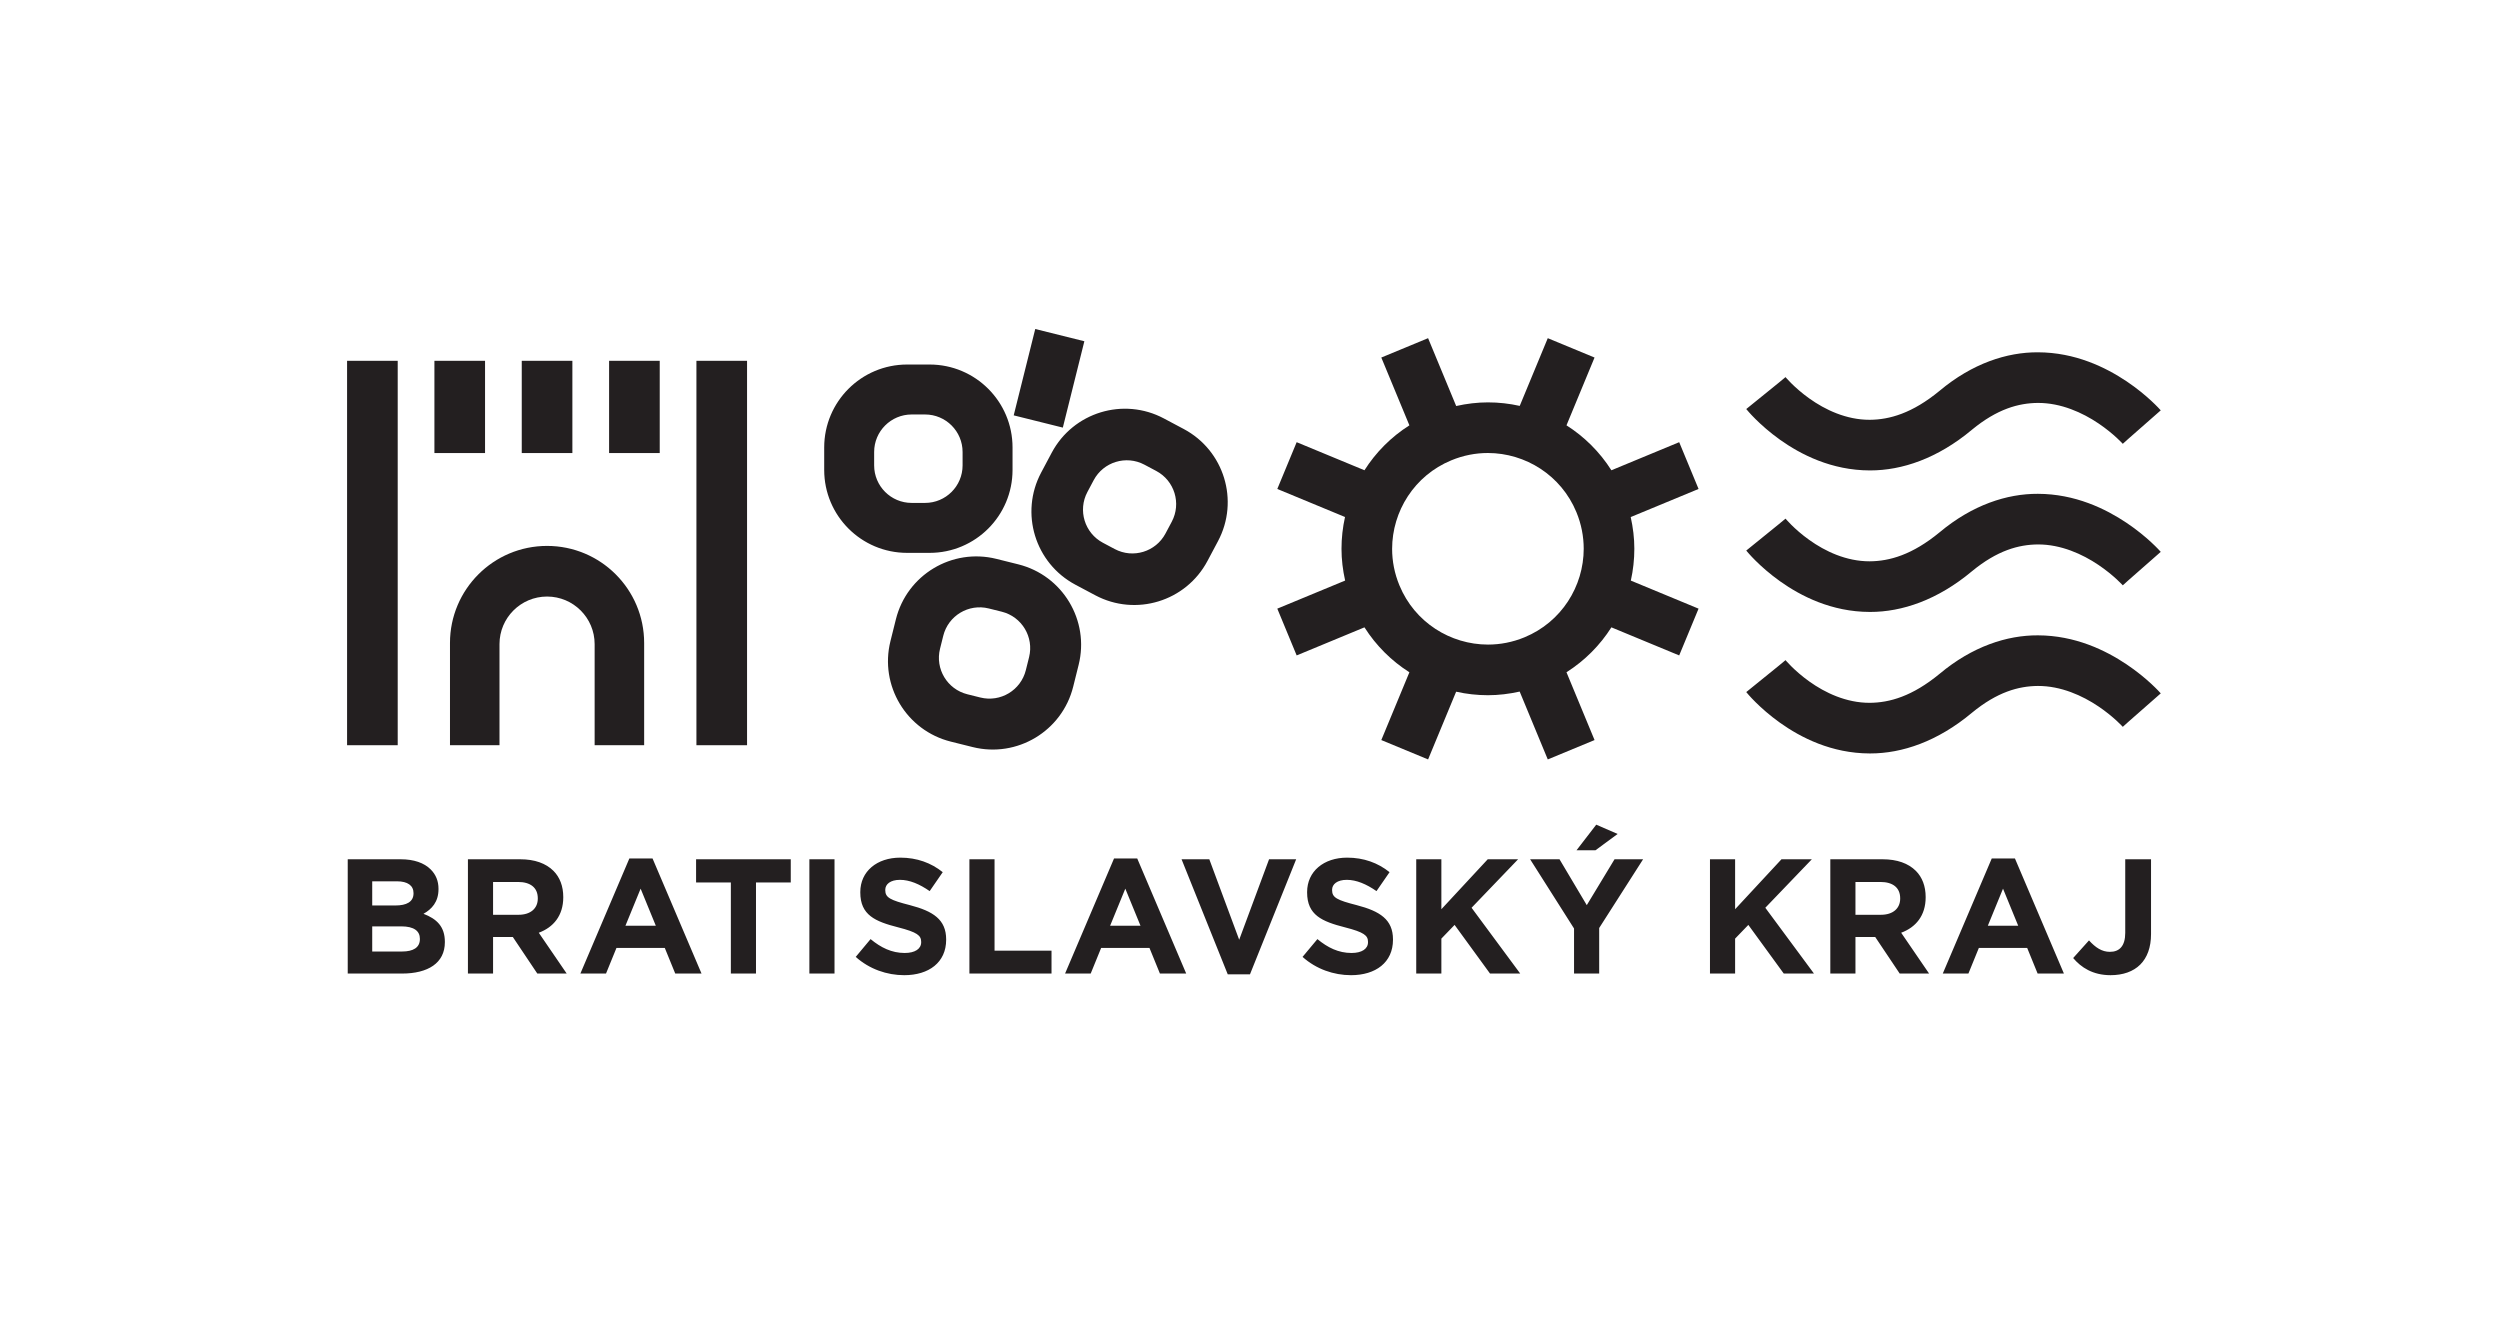
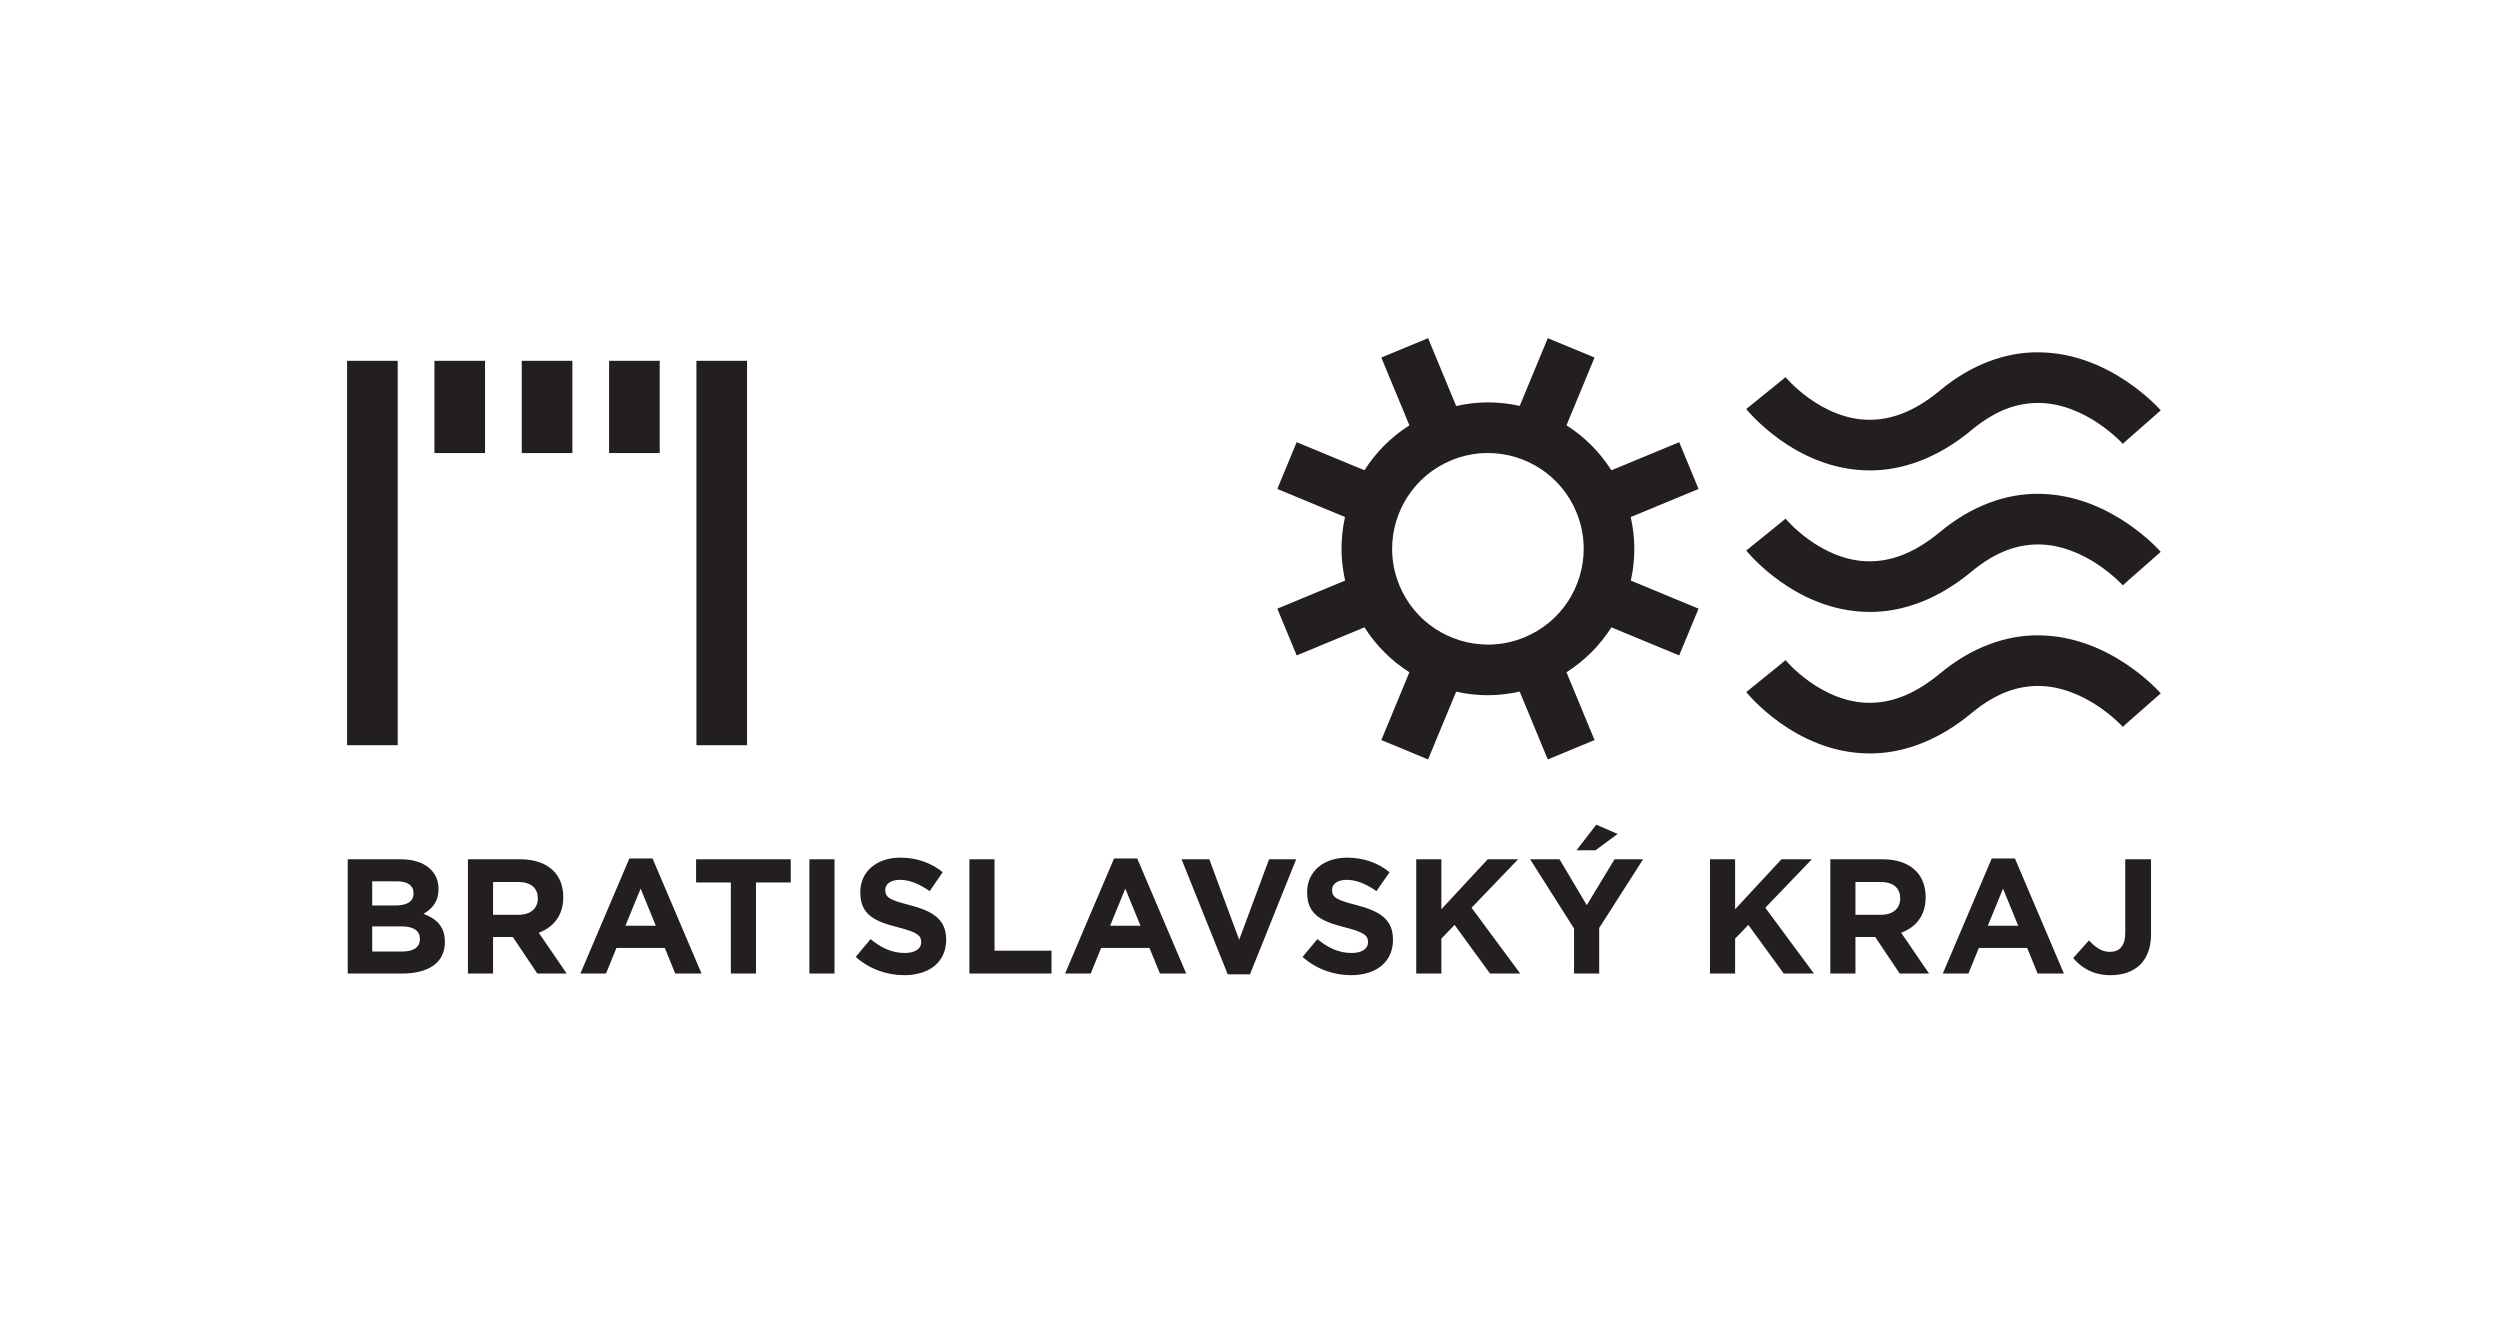
<svg xmlns="http://www.w3.org/2000/svg" viewBox="0 0 793.701 423.307" height="423.307" width="793.701" xml:space="preserve" id="svg2" version="1.1">
  <defs id="defs6">
    <clipPath id="clipPath18" clipPathUnits="userSpaceOnUse">
      <path id="path16" d="M 0,0 H 595.276 V 317.48 H 0 Z" />
    </clipPath>
    <clipPath id="clipPath40" clipPathUnits="userSpaceOnUse">
      <path id="path38" d="M 0,0 H 595.276 V 317.48 H 0 Z" />
    </clipPath>
  </defs>
  <g transform="matrix(1.333,0,0,-1.333,0,423.307)" id="g10">
    <g id="g12">
      <g clip-path="url(#clipPath18)" id="g14">
        <g transform="translate(82.819,85.689)" id="g20">
          <path id="path22" style="fill:#231f20;fill-opacity:1;fill-rule:nonzero;stroke:none" d="m 0,0 h 12.947 c 6.143,0 10.187,2.488 10.187,7.465 v 0.078 c 0,3.655 -1.944,5.482 -5.093,6.687 1.944,1.089 3.577,2.8 3.577,5.871 v 0.078 c 0,1.866 -0.622,3.383 -1.867,4.627 -1.555,1.555 -4.004,2.411 -7.115,2.411 H 0 Z m 5.832,16.213 v 5.755 h 5.91 c 2.527,0 3.927,-1.011 3.927,-2.8 V 19.09 c 0,-2.021 -1.672,-2.877 -4.316,-2.877 z m 0,-10.964 v 5.988 h 6.921 c 3.071,0 4.432,-1.128 4.432,-2.955 V 8.204 c 0,-2.022 -1.594,-2.955 -4.238,-2.955 z M 28.627,0 h 5.988 V 8.709 H 39.32 L 45.152,0 h 6.998 l -6.648,9.72 c 3.46,1.283 5.832,4.044 5.832,8.437 v 0.078 c 0,2.566 -0.817,4.705 -2.333,6.221 -1.789,1.789 -4.471,2.761 -7.932,2.761 H 28.627 Z m 5.988,13.997 v 7.815 h 5.949 c 2.916,0 4.704,-1.322 4.704,-3.888 v -0.078 c 0,-2.294 -1.672,-3.849 -4.588,-3.849 z M 55.412,0 h 6.104 l 2.489,6.104 H 75.513 L 78.002,0 h 6.26 L 72.597,27.411 h -5.521 z m 10.731,11.392 3.616,8.826 3.616,-8.826 z M 91.248,0 h 5.988 v 21.695 h 8.281 v 5.522 h -22.55 v -5.522 h 8.281 z m 18.702,0 h 5.988 v 27.217 h -5.988 z m 22.585,-0.389 c 5.871,0 9.993,3.033 9.993,8.437 v 0.078 c 0,4.744 -3.111,6.726 -8.632,8.165 -4.704,1.205 -5.871,1.789 -5.871,3.577 v 0.078 c 0,1.322 1.206,2.372 3.5,2.372 2.294,0 4.665,-1.011 7.076,-2.683 l 3.11,4.51 c -2.76,2.216 -6.143,3.46 -10.109,3.46 -5.56,0 -9.525,-3.266 -9.525,-8.203 v -0.078 c 0,-5.405 3.538,-6.921 9.02,-8.321 4.549,-1.166 5.482,-1.944 5.482,-3.46 V 7.465 c 0,-1.594 -1.477,-2.566 -3.927,-2.566 -3.11,0 -5.676,1.283 -8.126,3.305 l -3.538,-4.238 c 3.266,-2.916 7.426,-4.355 11.547,-4.355 M 148.064,0 h 19.557 v 5.443 h -13.569 v 21.774 h -5.988 z m 22.784,0 h 6.104 l 2.489,6.104 h 11.508 L 193.438,0 h 6.26 l -11.665,27.411 h -5.521 z m 10.731,11.392 3.616,8.826 3.616,-8.826 z m 28.017,-11.586 h 5.288 l 11.004,27.411 h -6.455 l -7.115,-19.169 -7.115,19.169 h -6.61 z m 29.359,-0.195 c 5.871,0 9.993,3.033 9.993,8.437 v 0.078 c 0,4.744 -3.111,6.726 -8.632,8.165 -4.704,1.205 -5.871,1.789 -5.871,3.577 v 0.078 c 0,1.322 1.205,2.372 3.499,2.372 2.294,0 4.666,-1.011 7.077,-2.683 l 3.11,4.51 c -2.76,2.216 -6.143,3.46 -10.109,3.46 -5.56,0 -9.526,-3.266 -9.526,-8.203 v -0.078 c 0,-5.405 3.539,-6.921 9.021,-8.321 4.549,-1.166 5.482,-1.944 5.482,-3.46 V 7.465 c 0,-1.594 -1.478,-2.566 -3.927,-2.566 -3.111,0 -5.677,1.283 -8.126,3.305 l -3.538,-4.238 c 3.266,-2.916 7.426,-4.355 11.547,-4.355 M 254.484,0 h 5.988 v 8.32 l 3.149,3.266 L 272.058,0 h 7.193 l -11.586,15.669 11.081,11.548 h -7.232 L 260.472,15.319 v 11.898 h -5.988 z m 37.586,0 h 5.988 v 10.848 l 10.459,16.369 h -6.804 l -6.61,-10.926 -6.493,10.926 h -6.999 L 292.07,10.731 Z m 0.583,29.355 h 4.511 l 5.287,3.888 -5.093,2.216 z M 324.445,0 h 5.987 v 8.32 l 3.15,3.266 L 342.019,0 h 7.193 l -11.587,15.669 11.081,11.548 h -7.232 L 330.432,15.319 v 11.898 h -5.987 z m 28.662,0 h 5.988 V 8.709 H 363.8 L 369.632,0 h 6.998 l -6.648,9.72 c 3.46,1.283 5.832,4.044 5.832,8.437 v 0.078 c 0,2.566 -0.817,4.705 -2.333,6.221 -1.788,1.789 -4.471,2.761 -7.932,2.761 h -12.442 z m 5.988,13.997 v 7.815 h 5.949 c 2.916,0 4.704,-1.322 4.704,-3.888 v -0.078 c 0,-2.294 -1.671,-3.849 -4.587,-3.849 z M 379.892,0 h 6.104 l 2.489,6.104 h 11.508 L 402.482,0 h 6.26 l -11.665,27.411 h -5.521 z m 10.731,11.392 3.616,8.826 3.616,-8.826 z M 419.85,-0.389 c 2.955,0 5.404,0.856 7.076,2.527 1.633,1.633 2.566,4.044 2.566,7.271 v 17.808 h -6.143 V 9.681 c 0,-3.149 -1.4,-4.51 -3.655,-4.51 -1.905,0 -3.421,1.011 -4.977,2.722 l -3.771,-4.199 c 1.866,-2.217 4.666,-4.083 8.904,-4.083" />
        </g>
        <g transform="translate(388.386,194.411)" id="g24">
          <path id="path26" style="fill:#231f20;fill-opacity:1;fill-rule:nonzero;stroke:none" d="m 0,0 16.16,6.694 -4.614,11.14 -16.147,-6.69 c -2.794,4.4 -6.469,8.016 -10.697,10.702 l 6.684,16.146 -11.139,4.614 -6.679,-16.129 c -2.474,0.553 -5.018,0.838 -7.586,0.837 -2.507,0 -5.037,-0.305 -7.549,-0.865 l -6.693,16.158 -11.14,-4.615 6.688,-16.148 c -4.4,-2.792 -8.015,-6.467 -10.702,-10.696 l -16.145,6.685 -4.613,-11.141 16.128,-6.679 c -0.552,-2.474 -0.838,-5.017 -0.836,-7.585 -0.002,-2.506 0.303,-5.037 0.864,-7.551 l -16.156,-6.69 4.613,-11.141 16.147,6.688 c 2.794,-4.4 6.47,-8.015 10.7,-10.701 l -6.688,-16.144 11.141,-4.614 6.681,16.13 c 2.473,-0.552 5.015,-0.837 7.582,-0.836 2.507,0 5.038,0.306 7.551,0.866 l 6.693,-16.161 11.141,4.615 -6.688,16.149 c 4.399,2.793 8.014,6.468 10.699,10.696 l 16.146,-6.688 4.614,11.139 -16.131,6.684 c 0.552,2.474 0.837,5.016 0.836,7.584 C 0.865,-5.041 0.56,-2.511 0,0 M -11.193,-7.547 C -11.201,-16.5 -16.49,-24.999 -25.28,-28.63 l 0.001,-0.002 c -2.873,-1.186 -5.817,-1.74 -8.717,-1.74 -8.951,0.007 -17.449,5.296 -21.081,14.083 -1.193,2.872 -1.744,5.812 -1.747,8.717 0.007,8.95 5.299,17.452 14.09,21.082 2.868,1.19 5.808,1.746 8.716,1.746 8.949,-0.008 17.451,-5.3 21.084,-14.089 1.183,-2.865 1.739,-5.81 1.741,-8.714" />
        </g>
        <g transform="translate(505.568,178.167)" id="g28">
          <path id="path30" style="fill:#231f20;fill-opacity:1;fill-rule:nonzero;stroke:none" d="M 0,0 9.059,7.959 H 9.056 c -0.234,0.259 -3.13,3.54 -8.14,6.911 -4.998,3.343 -12.242,6.89 -21.121,6.91 -7.355,0.033 -15.597,-2.628 -23.41,-9.167 -6.526,-5.374 -11.935,-6.875 -16.639,-6.908 -5.611,-0.017 -10.66,2.417 -14.378,5.074 -1.845,1.312 -3.323,2.647 -4.305,3.624 -0.492,0.487 -0.858,0.886 -1.092,1.144 -0.116,0.129 -0.195,0.221 -0.241,0.274 -0.01,0.013 -0.02,0.024 -0.025,0.033 -0.005,0.005 -0.007,0.009 -0.01,0.011 -0.002,0.003 -0.003,0.005 -0.004,0.006 l -0.002,10e-4 -1.6,-1.327 -7.754,-6.28 c 0.231,-0.278 3.045,-3.742 8.035,-7.307 4.972,-3.536 12.284,-7.291 21.376,-7.311 0.043,-0.001 0.086,-0.001 0.13,-0.001 7.55,0 16.015,2.833 24.215,9.692 6.015,4.952 11.111,6.348 15.704,6.383 5.508,0.021 10.629,-2.319 14.402,-4.862 1.875,-1.26 3.388,-2.535 4.399,-3.469 0.506,-0.467 0.884,-0.848 1.123,-1.094 0.12,-0.123 0.205,-0.213 0.253,-0.266 0.012,-0.014 0.022,-0.024 0.029,-0.032 l 0.012,-0.016 1.37,1.233 z m 1.362,34.9 7.697,6.763 H 9.056 c -0.234,0.259 -3.13,3.539 -8.14,6.913 -4.998,3.341 -12.242,6.888 -21.121,6.908 -7.355,0.035 -15.597,-2.626 -23.41,-9.167 -6.526,-5.374 -11.935,-6.875 -16.639,-6.908 -5.611,-0.017 -10.66,2.417 -14.378,5.073 -1.845,1.313 -3.323,2.651 -4.305,3.625 -0.492,0.489 -0.858,0.886 -1.092,1.144 -0.116,0.128 -0.195,0.224 -0.241,0.276 -0.01,0.013 -0.018,0.022 -0.025,0.031 -0.004,0.004 -0.007,0.008 -0.01,0.01 -0.002,0.004 -0.003,0.006 -0.004,0.007 h -0.002 l -1.566,-1.298 -7.788,-6.308 c 0.231,-0.275 3.045,-3.74 8.035,-7.307 4.972,-3.536 12.284,-7.291 21.376,-7.312 h 0.12 c 7.553,0 16.021,2.831 24.225,9.694 6.015,4.951 11.111,6.346 15.704,6.381 5.508,0.02 10.629,-2.319 14.402,-4.862 1.875,-1.26 3.388,-2.535 4.399,-3.469 0.506,-0.467 0.884,-0.848 1.123,-1.094 0.12,-0.123 0.205,-0.214 0.251,-0.266 C -0.013,33.716 0,33.702 0.007,33.693 L 0.013,33.686 1.362,34.9 0,33.703 1.383,34.919 Z m -83.304,-54.085 1.646,1.333 c -0.004,0.004 -0.012,0.015 -0.015,0.017 z m 1.646,1.333 -9.369,-7.588 c 0.231,-0.277 3.045,-3.741 8.035,-7.305 4.972,-3.536 12.284,-7.292 21.376,-7.312 h 0.13 c 7.548,-10e-4 16.015,2.833 24.215,9.692 6.015,4.953 11.111,6.348 15.704,6.383 5.508,0.02 10.629,-2.319 14.402,-4.862 1.875,-1.26 3.388,-2.535 4.399,-3.469 0.506,-0.467 0.884,-0.848 1.123,-1.095 0.12,-0.125 0.205,-0.216 0.253,-0.266 0.016,-0.017 0.028,-0.031 0.035,-0.039 l 0.006,-0.009 1.424,1.282 7.622,6.694 -0.003,0.002 c -0.234,0.258 -3.13,3.539 -8.14,6.91 -4.998,3.344 -12.242,6.888 -21.121,6.908 -7.351,0.035 -15.597,-2.626 -23.41,-9.164 -6.526,-5.375 -11.933,-6.875 -16.639,-6.908 -5.611,-0.017 -10.66,2.418 -14.378,5.071 -1.845,1.315 -3.323,2.65 -4.305,3.626 -0.492,0.487 -0.858,0.884 -1.092,1.143 -0.116,0.13 -0.195,0.223 -0.241,0.275 -0.014,0.018 -0.018,0.023 -0.026,0.031" />
        </g>
      </g>
    </g>
    <path id="path32" style="fill:#231f20;fill-opacity:1;fill-rule:nonzero;stroke:none" d="m 177.926,231.626 h -12.058 v -91.555 h 12.058 z m -32.857,-21.97 h 12.058 v 21.971 h -12.058 z m -20.804,0 h 12.058 v 21.971 h -12.058 z m -20.8,0 h 12.058 v 21.971 H 103.465 Z M 82.664,140.071 h 12.058 v 91.555 H 82.664 Z" />
    <g id="g34">
      <g clip-path="url(#clipPath40)" id="g36">
        <g transform="translate(153.418,140.071)" id="g42">
-           <path id="path44" style="fill:#231f20;fill-opacity:1;fill-rule:nonzero;stroke:none" d="m 0,0 v 24.345 c 0,12.771 -10.353,23.123 -23.123,23.123 -12.771,0 -23.123,-10.352 -23.123,-23.123 V 0 h 11.792 v 24.079 c 0,6.258 5.073,11.331 11.331,11.331 6.257,0 11.33,-5.073 11.33,-11.331 l 0,-24.079 z" />
-         </g>
+           </g>
        <g transform="translate(281.926,215.386)" id="g46">
-           <path id="path48" style="fill:#231f20;fill-opacity:1;fill-rule:nonzero;stroke:none" d="m 0,0 -4.729,2.515 c -9.631,5.121 -21.59,1.464 -26.711,-8.166 l -2.515,-4.73 c -5.12,-9.631 -1.464,-21.589 8.167,-26.71 l 4.729,-2.515 c 9.631,-5.121 21.59,-1.465 26.71,8.166 l 2.515,4.73 C 13.287,-17.079 9.631,-5.121 0,0 m -2.846,-22.081 -1.498,-2.817 c -2.317,-4.358 -7.728,-6.012 -12.086,-3.695 l -2.817,1.497 c -4.358,2.318 -6.012,7.728 -3.695,12.086 l 1.498,2.817 c 2.317,4.358 7.728,6.012 12.086,3.695 l 2.817,-1.498 c 4.357,-2.317 6.012,-7.728 3.695,-12.085 m -25.946,22.412 5.128,20.567 -11.7,2.917 -5.128,-20.567 z M -40.77,-9.752 v 5.356 c 0,10.908 -8.842,19.751 -19.75,19.751 h -5.356 c -10.908,0 -19.75,-8.843 -19.75,-19.751 v -5.356 c 0,-10.908 8.842,-19.75 19.75,-19.75 h 5.356 c 10.908,0 19.75,8.842 19.75,19.75 m -11.897,1.083 c 0,-4.936 -4,-8.936 -8.936,-8.936 h -3.19 c -4.936,0 -8.937,4 -8.937,8.936 v 3.19 c 0,4.936 4.001,8.937 8.937,8.937 h 3.19 c 4.936,0 8.936,-4.001 8.936,-8.937 z m -17.18,-41.85 c -2.639,-10.583 3.802,-21.302 14.386,-23.941 l 5.197,-1.296 c 10.584,-2.639 21.303,3.802 23.942,14.386 l 1.295,5.197 c 2.639,10.583 -3.801,21.302 -14.385,23.941 l -5.197,1.296 c -10.584,2.639 -21.303,-3.802 -23.942,-14.385 z m 11.806,-1.827 0.771,3.096 c 1.194,4.789 6.044,7.703 10.833,6.509 l 3.096,-0.772 c 4.789,-1.194 7.703,-6.044 6.509,-10.833 l -0.772,-3.096 c -1.194,-4.788 -6.044,-7.703 -10.833,-6.509 l -3.095,0.772 c -4.789,1.194 -7.703,6.044 -6.509,10.833" />
-         </g>
+           </g>
      </g>
    </g>
  </g>
</svg>